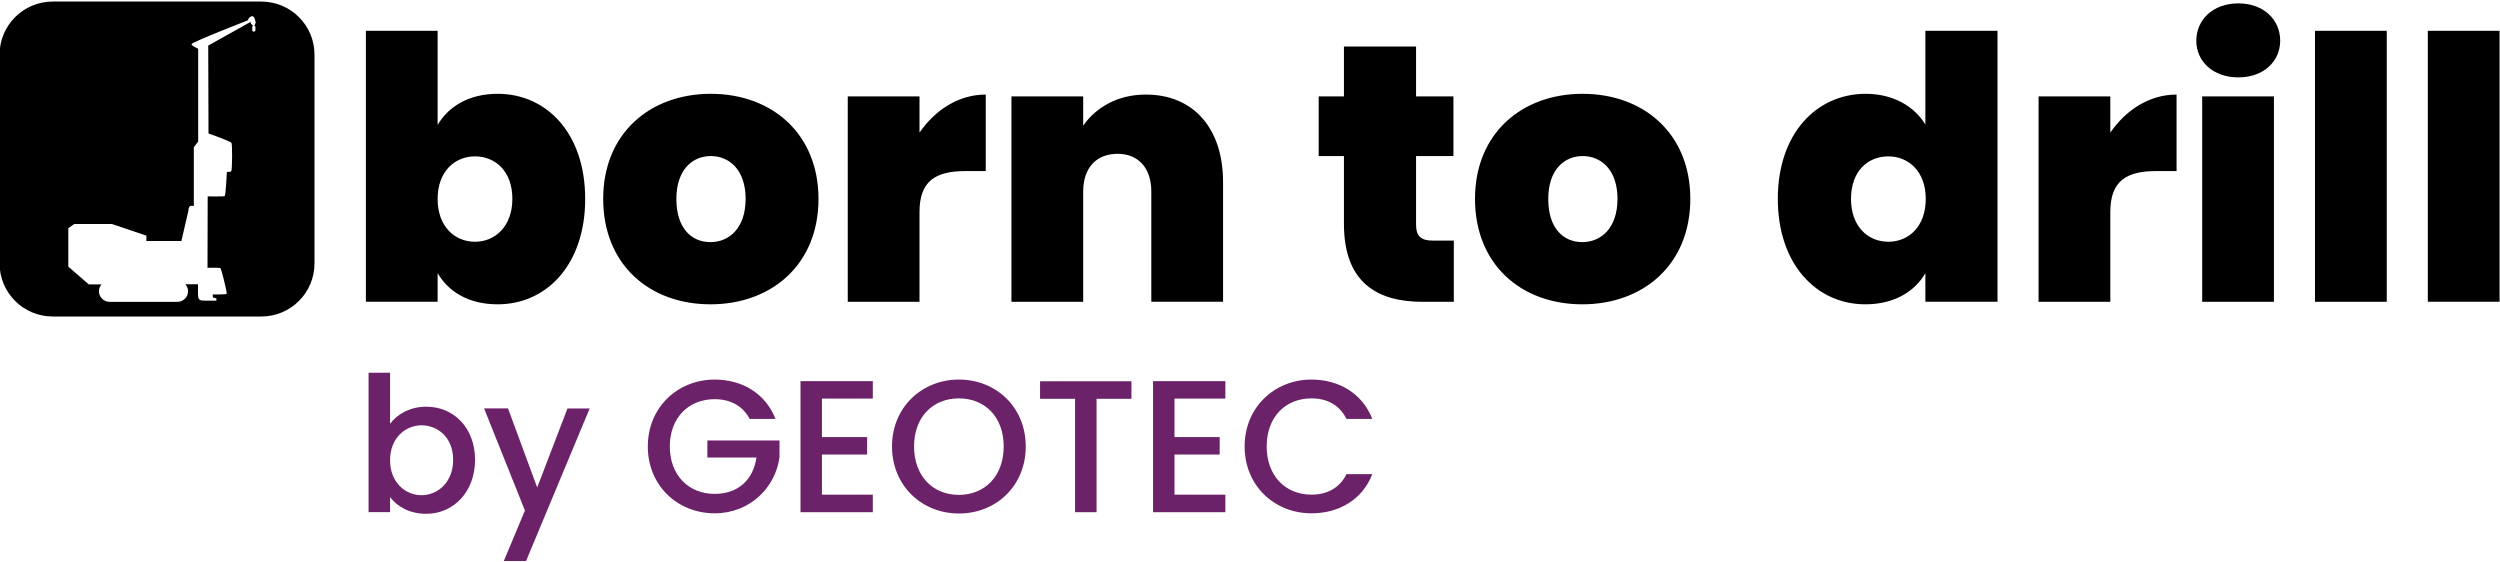
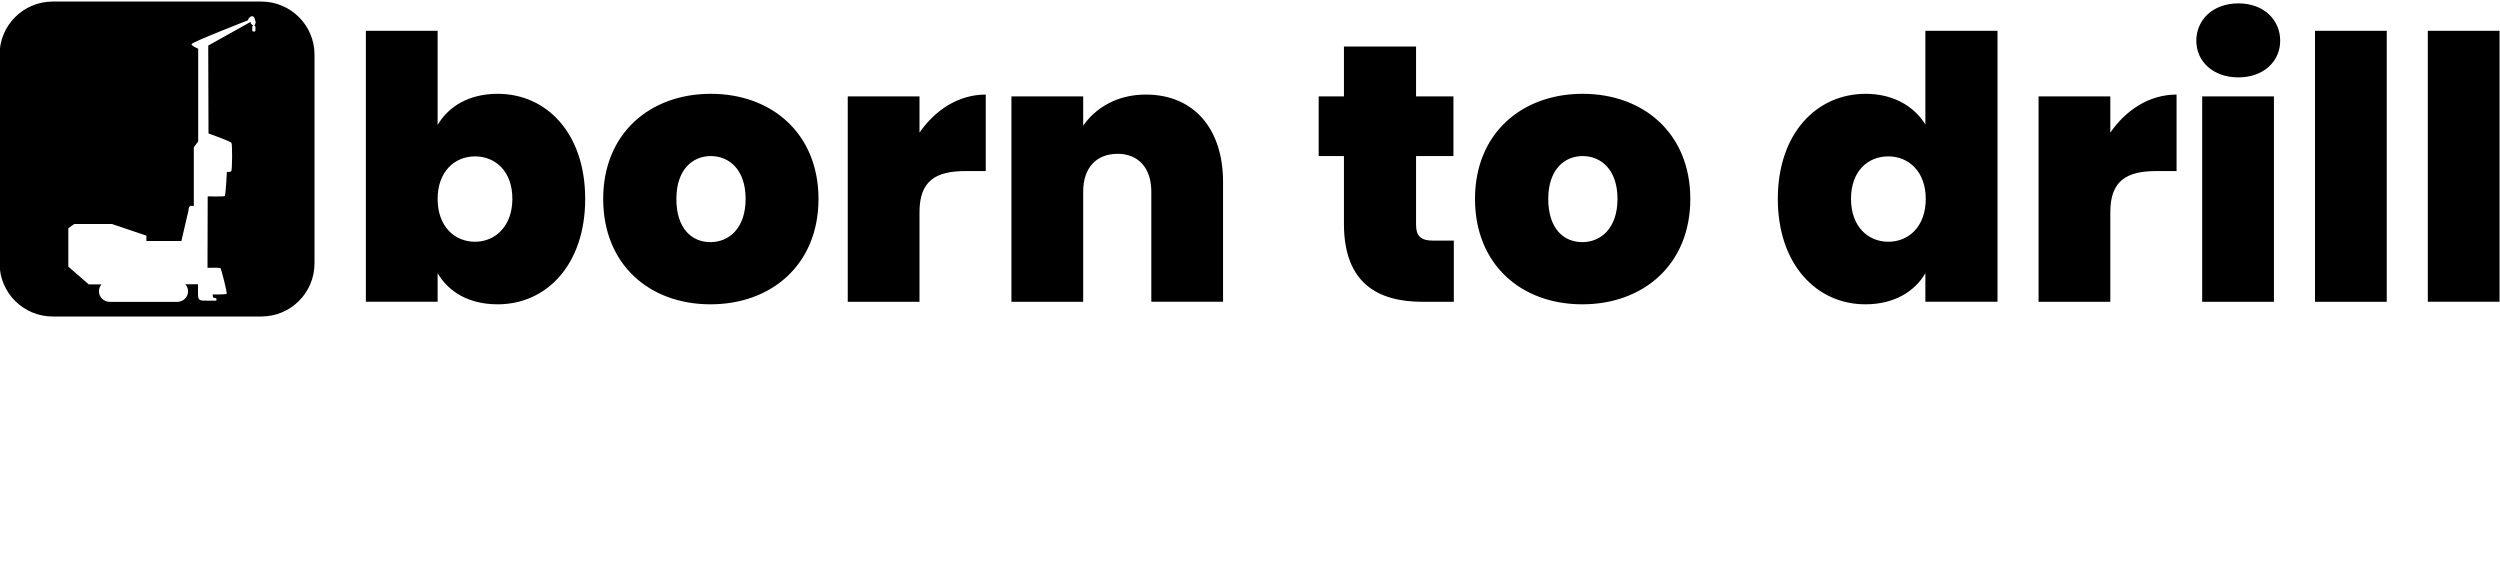
<svg xmlns="http://www.w3.org/2000/svg" version="1.1" id="Ebene_1" x="0px" y="0px" viewBox="0 0 400 90" style="enable-background:new 0 0 400 90;" xml:space="preserve">
  <style type="text/css">
	.st0{fill:#6C2268;}
</style>
  <path d="M147.12,21.22v-5.8h-11.48v32.87h11.48V33.93c0-5.04,2.64-6.56,7.38-6.56h3.22V15.13  C153.33,15.13,149.59,17.64,147.12,21.22z M226.57,35.98V24.97h5.98v-9.55h-5.98V7.45h-11.54v7.97h-4.04v9.55h4.04v10.84  c0,9.43,5.33,12.48,12.6,12.48h4.98V38.5h-3.34C227.33,38.5,226.57,37.74,226.57,35.98z M253.22,15.01  c-9.78,0-17.22,6.38-17.22,16.81c0,10.49,7.38,16.87,17.17,16.87c9.78,0,17.28-6.38,17.28-16.87  C270.45,21.39,263.01,15.01,253.22,15.01z M253.17,38.74c-2.99,0-5.45-2.17-5.45-6.91c0-4.69,2.58-6.86,5.51-6.86  c2.93,0,5.57,2.17,5.57,6.86C258.79,36.57,256.1,38.74,253.17,38.74z M113.73,15.01c-9.78,0-17.22,6.38-17.22,16.81  c0,10.49,7.38,16.87,17.17,16.87c9.78,0,17.28-6.38,17.28-16.87C130.95,21.39,123.51,15.01,113.73,15.01z M113.67,38.74  c-2.99,0-5.45-2.17-5.45-6.91c0-4.69,2.58-6.86,5.51-6.86s5.57,2.17,5.57,6.86C119.29,36.57,116.6,38.74,113.67,38.74z   M183.33,15.13c-4.63,0-8.08,2.17-10.02,4.98v-4.69h-11.48v32.87h11.48V30.65c0-3.81,2.11-6.04,5.51-6.04  c3.28,0,5.39,2.23,5.39,6.04v17.63h11.48V29.13C195.69,20.52,190.95,15.13,183.33,15.13z M79.63,15.01c-4.57,0-7.85,1.99-9.61,4.98  V4.93H58.54v43.35h11.48v-4.57c1.76,2.99,4.98,4.98,9.61,4.98c7.85,0,14-6.38,14-16.87C93.63,21.34,87.48,15.01,79.63,15.01z   M76,38.68c-3.22,0-5.98-2.4-5.98-6.86c0-4.39,2.75-6.8,5.98-6.8c3.22,0,5.98,2.34,5.98,6.8C81.97,36.22,79.22,38.68,76,38.68z   M308.06,19.93c-1.82-2.99-5.22-4.92-9.55-4.92c-7.85,0-14.06,6.33-14.06,16.81c0,10.49,6.21,16.87,14,16.87  c4.63,0,7.91-2.05,9.61-4.98v4.57h11.54V4.93h-11.54V19.93z M302.14,38.68c-3.28,0-5.98-2.46-5.98-6.86c0-4.45,2.7-6.8,5.98-6.8  c3.22,0,5.98,2.4,5.98,6.8C308.12,36.27,305.37,38.68,302.14,38.68z M370.4,48.29h11.48V4.93H370.4V48.29z M337.65,21.22v-5.8  h-11.48v32.87h11.48V33.93c0-5.04,2.64-6.56,7.38-6.56h3.22V15.13C343.86,15.13,340.11,17.64,337.65,21.22z M358.15,0.54  c-4.1,0-6.74,2.64-6.74,5.98c0,3.28,2.64,5.86,6.74,5.86c4.04,0,6.68-2.58,6.68-5.86C364.83,3.17,362.2,0.54,358.15,0.54z   M352.35,48.29h11.48V15.42h-11.48V48.29z M388.45,4.93v43.35h11.48V4.93H388.45z M41.82,0.25H8.43c-4.69,0-8.5,3.8-8.5,8.5v33.39  c0,4.69,3.8,8.5,8.5,8.5h33.39c4.69,0,8.5-3.8,8.5-8.5V8.74C50.32,4.05,46.51,0.25,41.82,0.25z M40.87,4.26V4.9l-0.11,0.14h-0.28  c-0.01,0-0.12-0.14-0.12-0.14V4.26l0.12-0.15h0.05c-0.1-0.07-0.32-0.24-0.35-0.29c-0.04-0.05-0.1-0.31-0.1-0.31l-6.76,3.78v0.93  l0.04,13.13c0,0,3.54,1.25,3.68,1.52c0.14,0.27,0.13,4.27-0.04,4.53c-0.08,0.13-0.7,0.11-0.7,0.11s-0.18,3.67-0.34,3.85  c-0.11,0.12-2.73,0.06-2.73,0.06L33.2,42.85c0,0,1.92-0.06,2.07,0.05c0.14,0.11,1.12,3.99,0.99,4.11c-0.13,0.13-2.24,0.11-2.24,0.11  l0.06,0.48c0,0,0.55,0.14,0.54,0.14c0,0,0.02,0.32,0,0.37c0,0-1.94-0.01-2.05-0.01c-0.09,0-0.53,0.01-0.73-0.24  c-0.18-0.23-0.15-0.7-0.16-0.86c-0.01-0.16,0-1.52,0-1.52l-2.03,0c0.27,0.3,0.44,0.69,0.44,1.12c0,0.94-0.77,1.7-1.73,1.7  c-0.02,0-0.05-0.01-0.07-0.01c-0.01,0-0.02,0.01-0.04,0.01H17.71c-0.02,0-0.03-0.01-0.05-0.01c-0.03,0-0.07,0.01-0.1,0.01  c-0.95,0-1.73-0.76-1.73-1.7c0-0.42,0.15-0.8,0.41-1.1H14.2l-3.27-2.84v-6.14l0.95-0.68h6.03l5.51,1.86v0.86h5.6l1.13-4.85  c0,0,0-0.45,0.17-0.66c0.16-0.21,0.69-0.09,0.69-0.09v-9.41l0.7-0.91V7.8c0,0-1.08-0.46-1.07-0.73c0.01-0.32,9-3.81,9-3.81  s0.14-0.32,0.2-0.39s0.32-0.29,0.49-0.28c0.17,0.01,0.32,0.13,0.37,0.26c0.05,0.13,0.22,0.73,0.22,0.73l-0.21,0.54L40.87,4.26z" />
-   <path class="st0" d="M68.2,65.07c-2.62,0-4.7,1.24-5.79,2.74v-8.17h-3.44v22.3h3.44v-2.41c1.08,1.45,3.04,2.68,5.79,2.68  c4.37,0,7.81-3.53,7.81-8.65C76,68.44,72.6,65.07,68.2,65.07z M67.44,79.23c-2.56,0-5.03-2.02-5.03-5.6c0-3.56,2.47-5.58,5.03-5.58  c2.59,0,5.06,1.93,5.06,5.51C72.51,77.16,70.04,79.23,67.44,79.23z M166.41,63.81h5.6v18.14h3.44V63.81h5.58V61h-14.62V63.81z   M184.49,81.95h11.57v-2.8h-8.14v-6.42h7.23v-2.8h-7.23v-6.15h8.14v-2.8h-11.57V81.95z M209.84,79.14c-4.16,0-7.17-2.98-7.17-7.71  c0-4.73,3.01-7.69,7.17-7.69c2.5,0,4.49,1.06,5.6,3.29h4.13c-1.6-4.1-5.37-6.3-9.73-6.3c-5.91,0-10.7,4.43-10.7,10.7  c0,6.3,4.79,10.7,10.7,10.7c4.37,0,8.14-2.17,9.73-6.27h-4.13C214.33,78.09,212.34,79.14,209.84,79.14z M128.08,81.95h11.57v-2.8  h-8.14v-6.42h7.23v-2.8h-7.23v-6.15h8.14v-2.8h-11.57V81.95z M113.16,73.21h7.87c-0.51,3.53-2.89,5.81-6.69,5.81  c-4.16,0-7.17-2.98-7.17-7.59c0-4.61,3.02-7.56,7.17-7.56c2.5,0,4.49,1.05,5.61,3.16h4.13c-1.6-4.1-5.36-6.3-9.73-6.3  c-5.91,0-10.7,4.43-10.7,10.7c0,6.3,4.79,10.7,10.7,10.7c5.64,0,9.73-4.13,10.37-8.98v-2.68h-11.54V73.21z M153.42,60.73  c-5.91,0-10.7,4.43-10.7,10.7c0,6.3,4.79,10.73,10.7,10.73c5.97,0,10.7-4.43,10.7-10.73C164.12,65.16,159.39,60.73,153.42,60.73z   M153.42,79.18c-4.16,0-7.17-3.01-7.17-7.75c0-4.73,3.02-7.69,7.17-7.69s7.17,2.95,7.17,7.69C160.6,76.16,157.58,79.18,153.42,79.18  z M85.95,78l-4.67-12.66h-3.83l6.54,16.34l-3.38,8.08h3.56l10.18-24.41H90.8L85.95,78z" />
</svg>